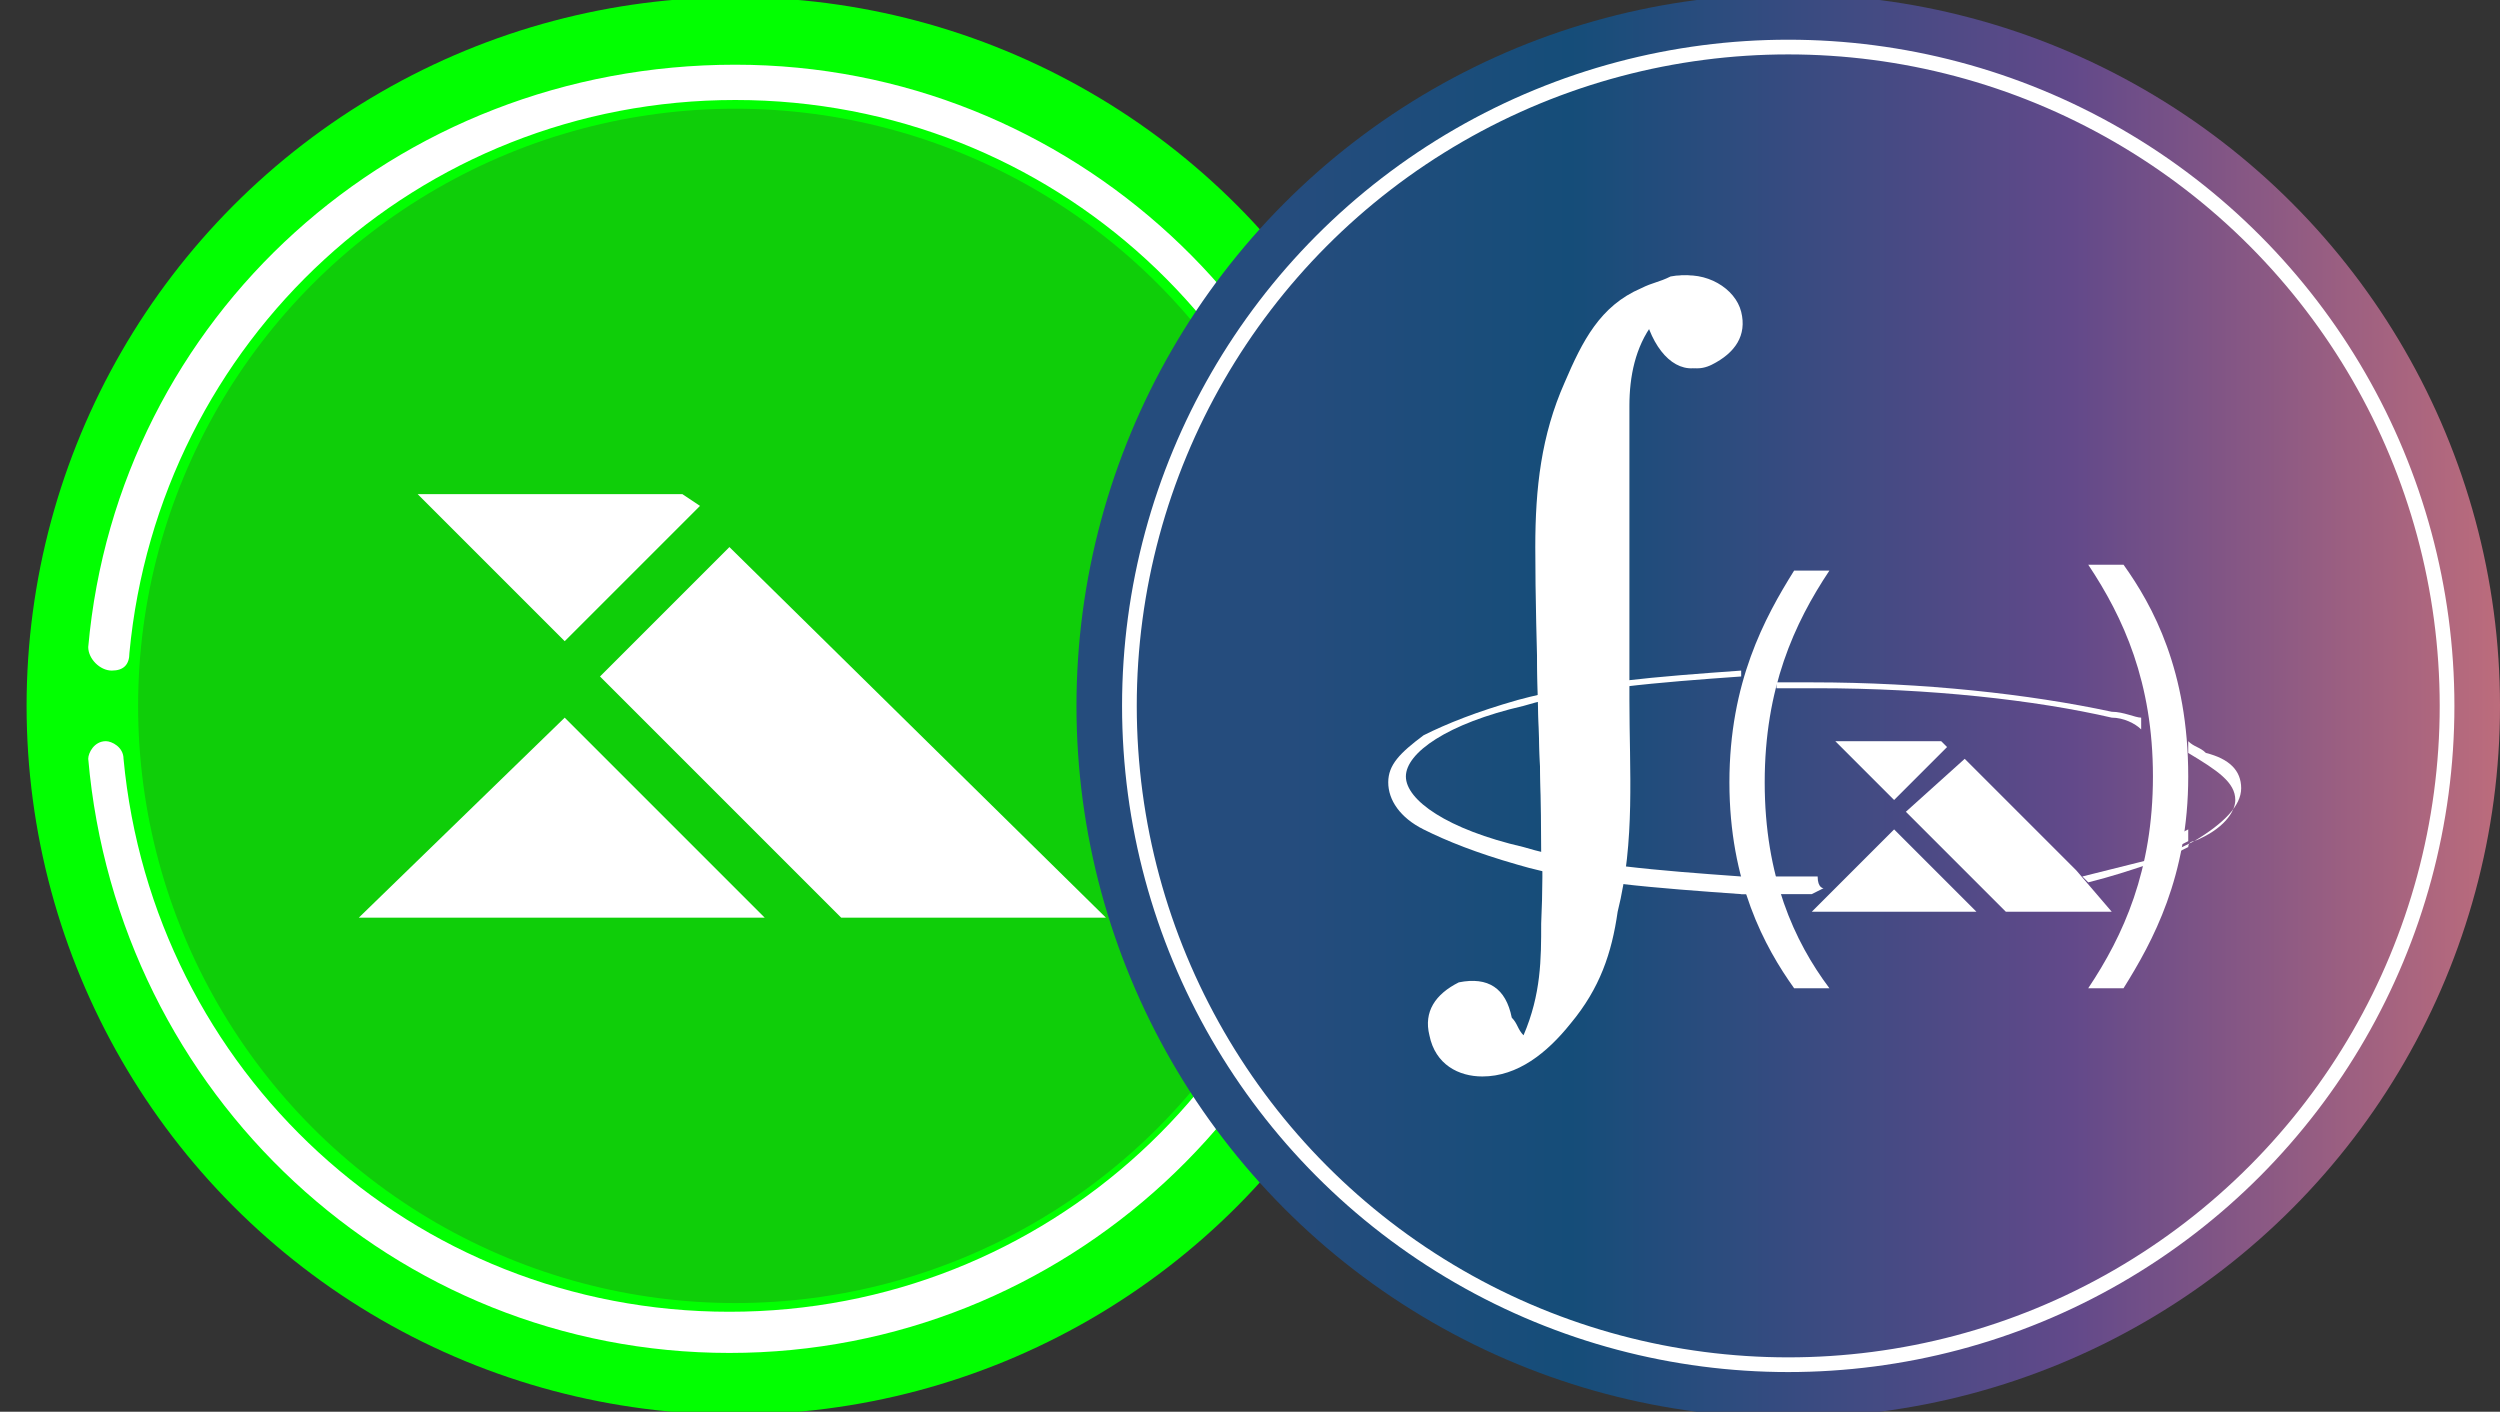
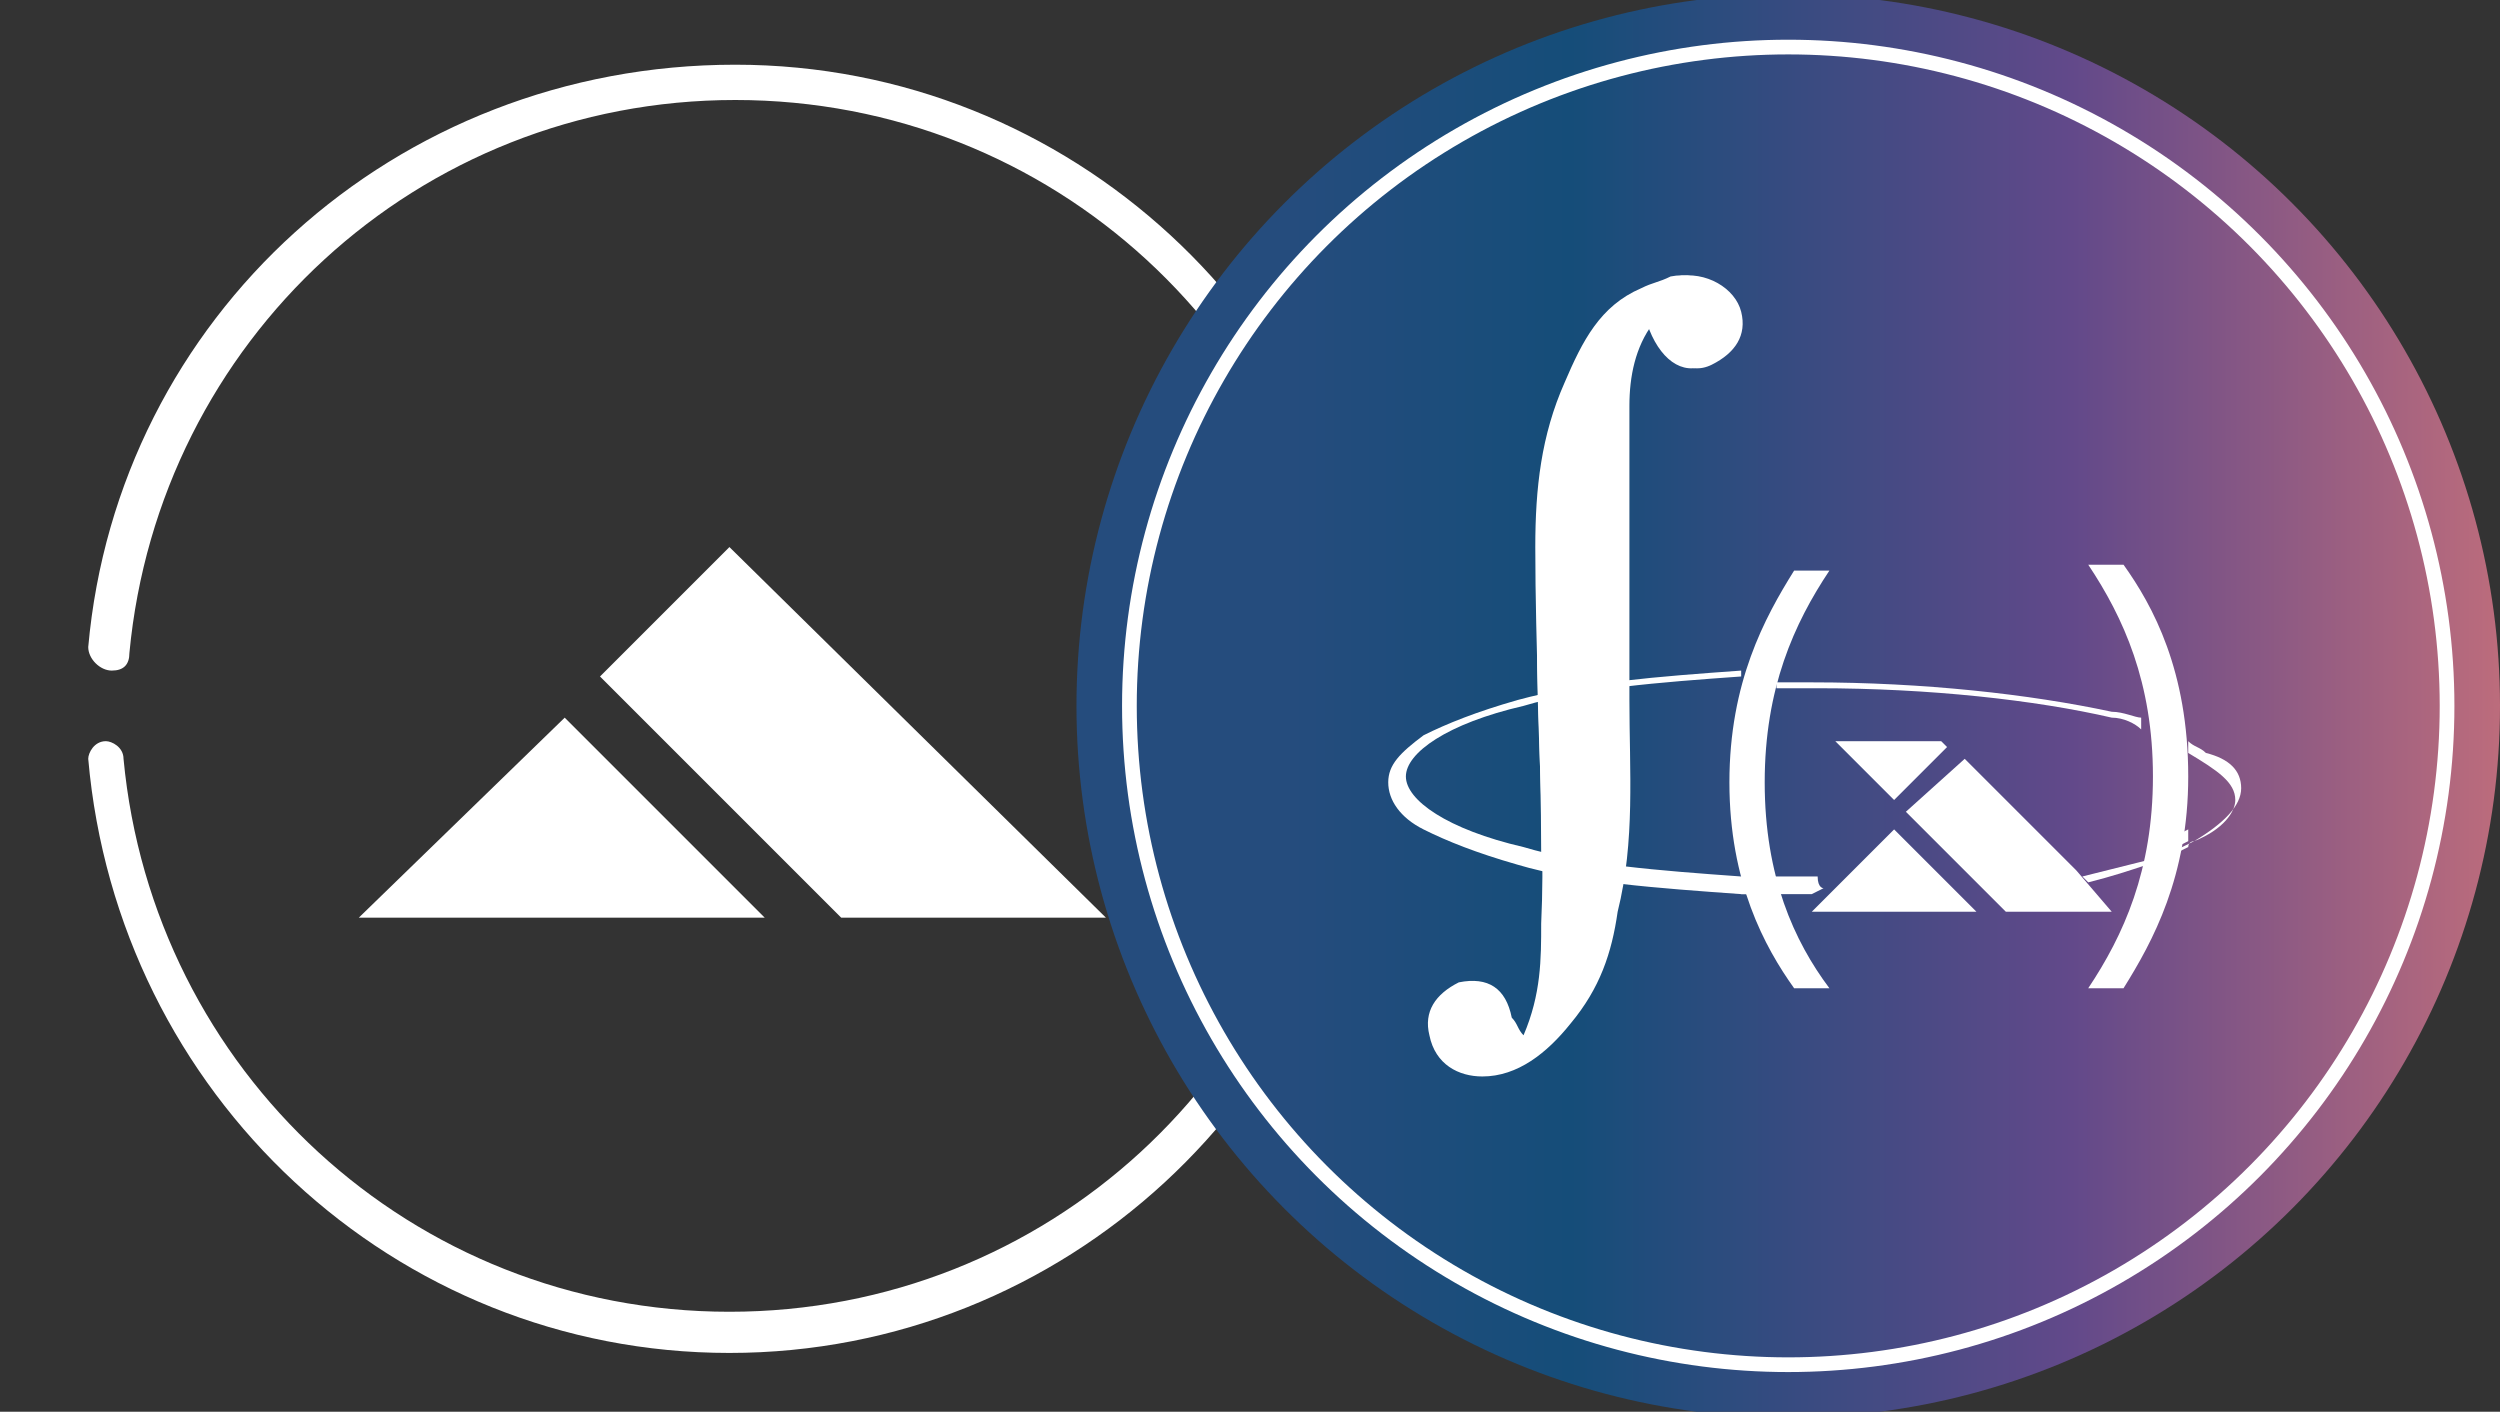
<svg xmlns="http://www.w3.org/2000/svg" version="1.1" id="Layer_1" x="0px" y="0px" viewBox="0 0 42.5 24" style="enable-background:new 0 0 42.5 24;" xml:space="preserve">
  <rect x="0" y="0" width="42.5" height="24" fill="#333333" stroke="none" />
  <style type="text/css">
	.st0{fill:#216C58;}
	.st1{fill:#0FCE09;stroke:#02FF01;stroke-width:1.896;}
	.st2{fill-rule:evenodd;clip-rule:evenodd;fill:#FFFFFF;}
	.st3{fill:#FFFFFF;}
	.st4{fill:url(#SVGID_1_);}
	.st5{fill:none;stroke:#FFFFFF;stroke-width:0.25;stroke-miterlimit:10;}
</style>
-   <rect x="13.1" y="17.3" class="st0" width="1.3" height="1.3" />
-   <circle class="st1" cx="12.5" cy="12" r="11.1" />
  <path class="st2" d="M23,12.6c-0.2,0-0.3,0.1-0.3,0.3c-0.5,5.3-4.9,9.4-10.3,9.4s-9.8-4.1-10.3-9.4c0-0.2-0.2-0.3-0.3-0.3l0,0  c-0.2,0-0.3,0.2-0.3,0.3C2,18.6,6.7,23,12.4,23s10.4-4.4,10.9-10C23.4,12.8,23.2,12.6,23,12.6L23,12.6z M1.9,11.4  c0.2,0,0.3-0.1,0.3-0.3c0.5-5.3,4.9-9.4,10.3-9.4s9.8,4.1,10.3,9.4c0,0.2,0.2,0.3,0.3,0.3l0,0c0.2,0,0.3-0.2,0.3-0.3  c-0.5-5.6-5.2-10-10.9-10C6.7,1.1,2,5.4,1.5,11C1.5,11.2,1.7,11.4,1.9,11.4L1.9,11.4z" />
  <g>
    <g>
-       <polygon class="st3" points="11.9,8.6 9.6,10.9 7.1,8.4 11.6,8.4   " />
      <polygon class="st3" points="18.8,15.6 14.3,15.6 10.2,11.5 12.4,9.3   " />
    </g>
    <polygon class="st3" points="6.1,15.6 13,15.6 9.6,12.2  " />
  </g>
  <linearGradient id="SVGID_1_" gradientUnits="userSpaceOnUse" x1="18.3" y1="12" x2="42.5" y2="12">
    <stop offset="0.15" style="stop-color:#254C7D" />
    <stop offset="0.347" style="stop-color:#154D79" />
    <stop offset="0.699" style="stop-color:#62498A" />
    <stop offset="1" style="stop-color:#BC6C7C" />
  </linearGradient>
  <circle class="st4" cx="30.4" cy="12" r="12.1" />
  <circle class="st5" cx="30.4" cy="12" r="11.2" />
  <g>
    <path class="st3" d="M25.9,17.6c0.3-0.7,0.3-1.3,0.3-1.9c0.1-2.1-0.2-4.2,0-6.4c0-1,0.1-1.9,0.5-2.8c0.3-0.7,0.6-1.3,1.3-1.6   c0.2-0.1,0.3-0.1,0.5-0.2c0.5-0.1,1,0.2,1.1,0.6c0.1,0.4-0.1,0.7-0.5,0.9c-0.4,0.2-0.8-0.1-1-0.7c-0.3,0.4-0.4,0.9-0.4,1.4   c0,1.7,0,3.4,0,5c0,1.2,0.1,2.4-0.2,3.6c-0.1,0.7-0.3,1.3-0.8,1.9c-0.4,0.5-0.9,0.9-1.5,0.9c-0.4,0-0.8-0.2-0.9-0.7   c-0.1-0.4,0.1-0.7,0.5-0.9c0.5-0.1,0.8,0.1,0.9,0.6C25.8,17.4,25.8,17.5,25.9,17.6z" />
    <g>
      <path class="st3" d="M30.2,15.1c-0.2,0-0.4,0-0.6,0c0,0,0,0.1,0,0.1c0.2,0,0.4,0,0.6,0C30.2,15.2,30.2,15.1,30.2,15.1z" />
    </g>
    <g>
      <path class="st3" d="M36.5,14.4c0,0.1,0,0.1,0,0.2c0.3-0.1,0.5-0.2,0.7-0.3c0-0.1,0-0.1,0-0.2C37,14.2,36.8,14.3,36.5,14.4z" />
    </g>
    <g>
      <g>
        <path class="st3" d="M31.1,9.7c-0.6,0.9-1.1,2-1.1,3.6c0,1.6,0.5,2.7,1.1,3.5h-0.6c-0.5-0.7-1.1-1.8-1.1-3.5     c0-1.7,0.6-2.8,1.1-3.6L31.1,9.7z" />
      </g>
      <g>
        <path class="st3" d="M35.5,16.8c0.6-0.9,1.1-2,1.1-3.6c0-1.6-0.5-2.7-1.1-3.6h0.6c0.5,0.7,1.1,1.8,1.1,3.6c0,1.7-0.6,2.8-1.1,3.6     H35.5z" />
      </g>
    </g>
    <g>
      <path class="st3" d="M31,15.1l-0.2,0.1c-0.2,0-0.4,0-0.6,0c-0.2,0-0.4,0-0.6,0c-1.4-0.1-2.8-0.2-3.8-0.5c-0.7-0.2-1.2-0.4-1.6-0.6    c-0.4-0.2-0.6-0.5-0.6-0.8c0-0.3,0.2-0.5,0.6-0.8c0.4-0.2,0.9-0.4,1.6-0.6c1.1-0.3,2.4-0.4,3.8-0.5c0,0,0,0.1,0,0.1    c-1.4,0.1-2.7,0.2-3.7,0.5c-1.3,0.3-2,0.8-2,1.2c0,0.4,0.7,0.9,2,1.2c1,0.3,2.3,0.4,3.7,0.5c0.2,0,0.4,0,0.6,0c0.2,0,0.4,0,0.7,0    C30.9,15.1,31,15.1,31,15.1z" />
      <path class="st3" d="M35.9,12.2c-1.3-0.3-3.1-0.5-5-0.5c-0.2,0-0.4,0-0.7,0c0,0,0-0.1,0-0.1c0.2,0,0.4,0,0.6,0    c1.9,0,3.7,0.2,5.1,0.5c0.2,0,0.4,0.1,0.5,0.1c0,0.1,0,0.1,0,0.2C36.3,12.3,36.1,12.2,35.9,12.2z" />
      <path class="st3" d="M38.1,13.4c0,0.3-0.3,0.6-0.8,0.9c0,0-0.1,0-0.1,0.1c-0.2,0.1-0.4,0.2-0.7,0.3c-0.3,0.1-0.6,0.2-1,0.3    l-0.1-0.1c0.4-0.1,0.8-0.2,1.2-0.3c0.3-0.1,0.5-0.2,0.7-0.3c0,0,0,0,0,0c0.5-0.2,0.7-0.5,0.7-0.7c0-0.3-0.3-0.5-0.8-0.8    c0-0.1,0-0.1,0-0.2c0.1,0.1,0.2,0.1,0.3,0.2C37.9,12.9,38.1,13.1,38.1,13.4z" />
    </g>
    <path class="st3" d="M26.2,14.5c0-1.7-0.1-3.5-0.1-5.2c0-1,0.1-1.9,0.5-2.8c0.3-0.7,0.6-1.3,1.3-1.6c0.2-0.1,0.3-0.1,0.5-0.2   c0.5-0.1,1,0.2,1.1,0.6c0.1,0.4-0.1,0.7-0.5,0.9c-0.4,0.2-0.8-0.1-1-0.7c-0.3,0.4-0.4,0.9-0.4,1.4c0,1.7,0,3.4,0,5   c0,0.8,0,1.6,0,2.4" />
    <g>
      <g>
        <polygon class="st3" points="33.1,12.7 32.2,13.6 31.2,12.6 33,12.6    " />
        <polygon class="st3" points="35.9,15.5 34.1,15.5 32.4,13.8 33.4,12.9 35.2,14.7 35.3,14.8    " />
      </g>
      <polygon class="st3" points="33.6,15.5 30.8,15.5 31.1,15.2 31.2,15.1 32.2,14.1   " />
    </g>
  </g>
</svg>